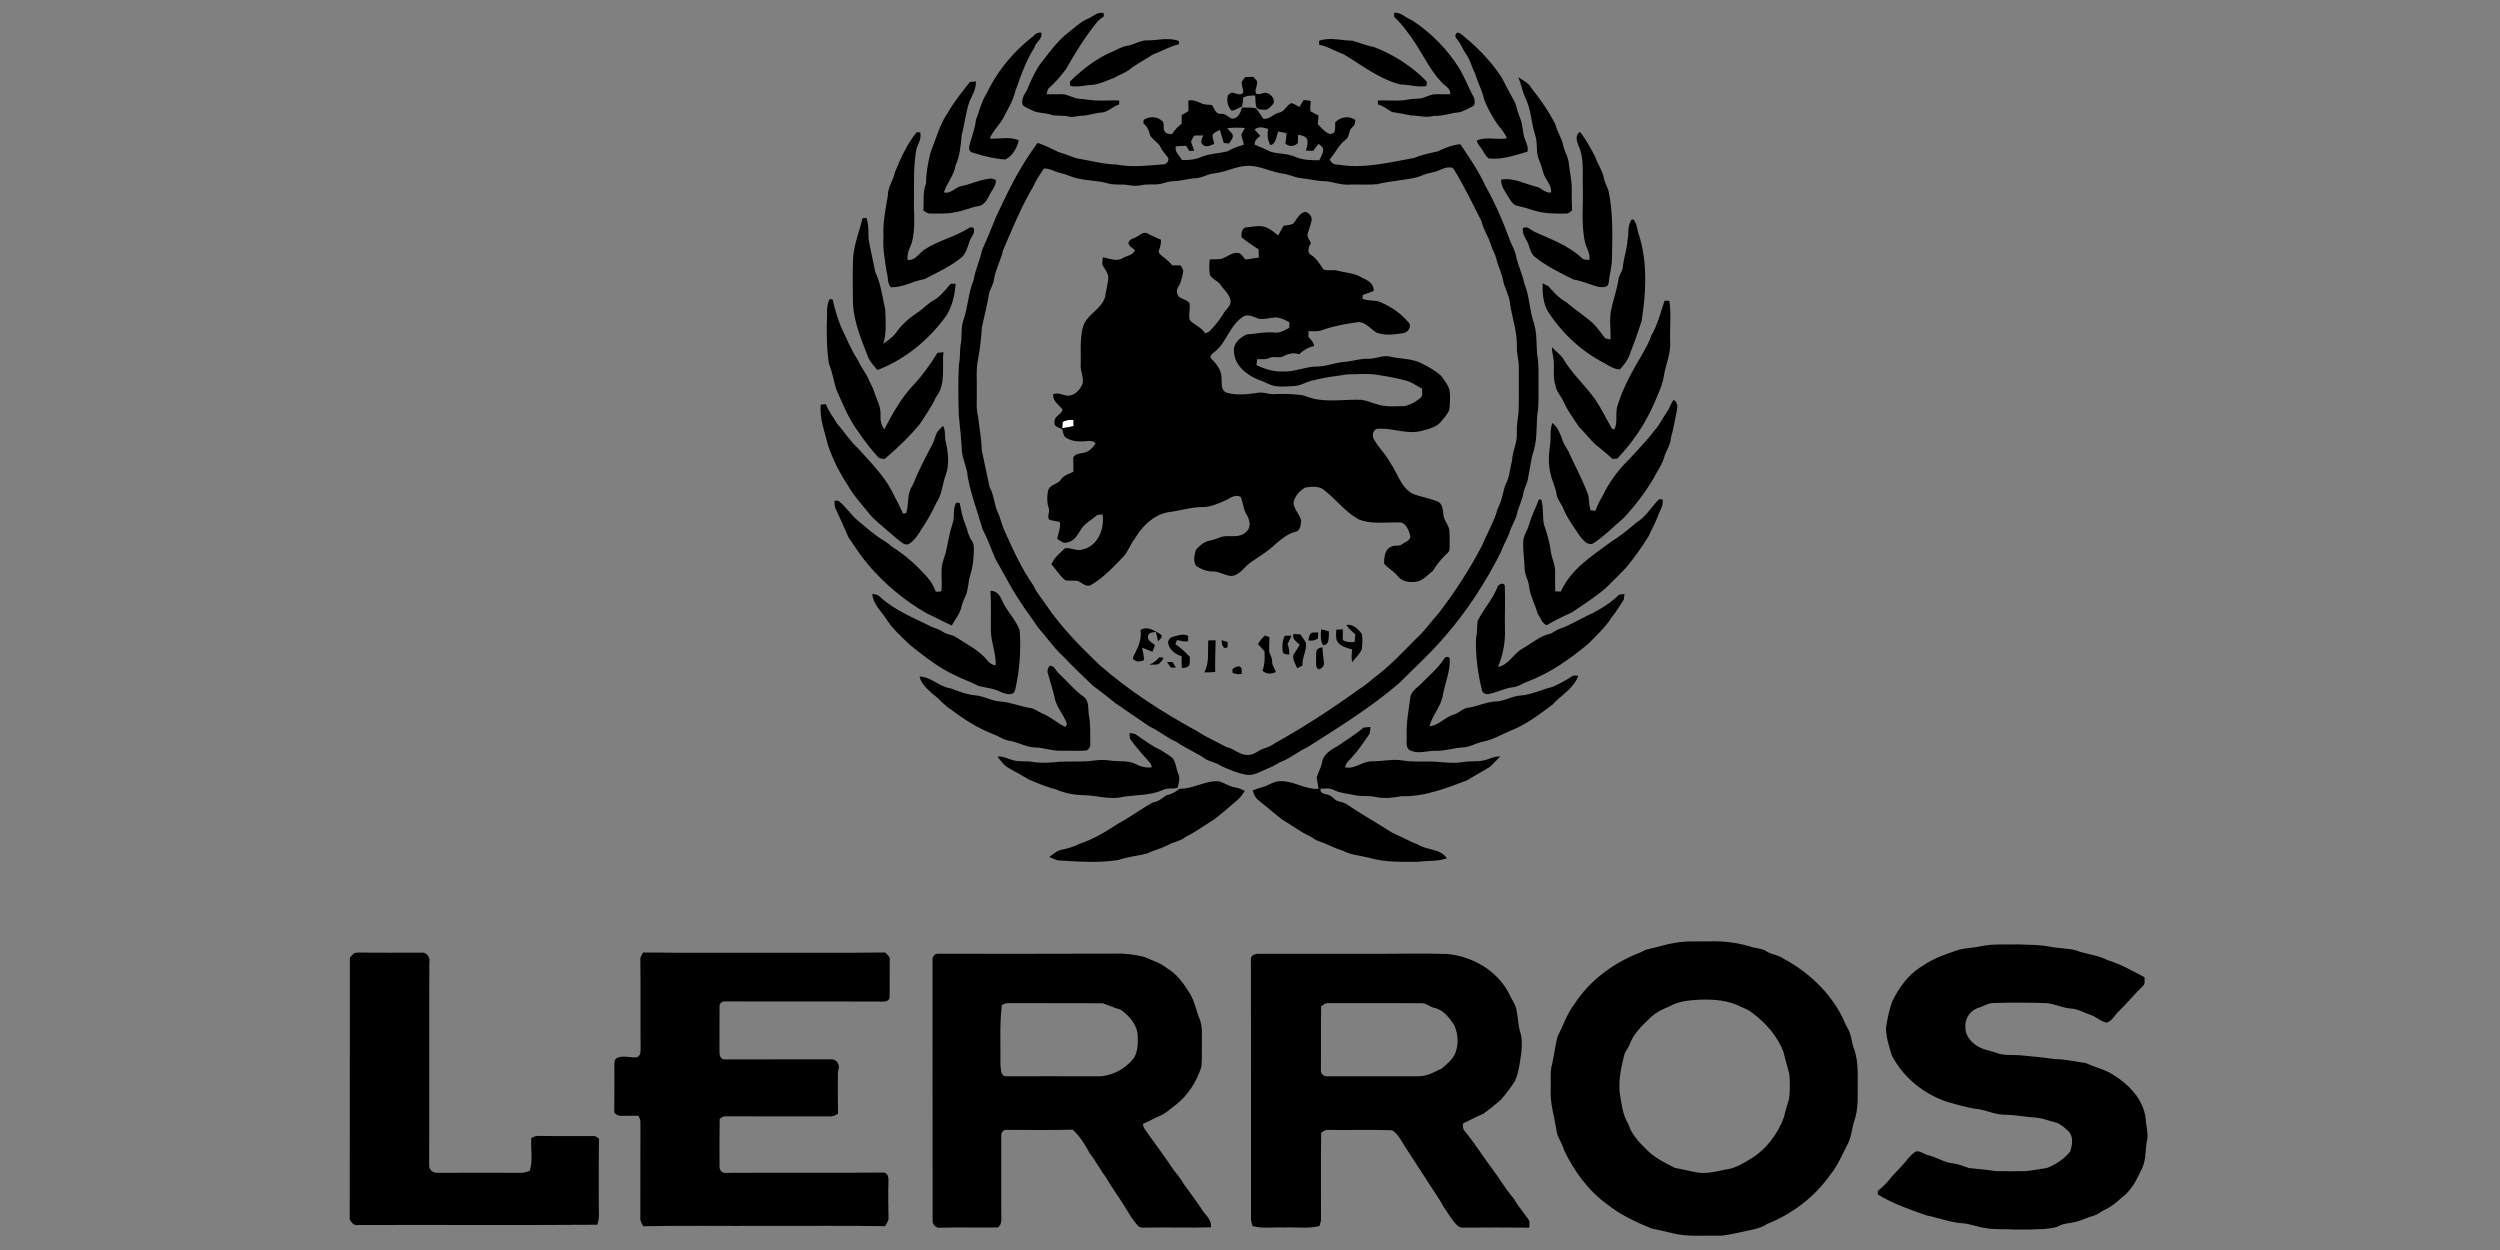
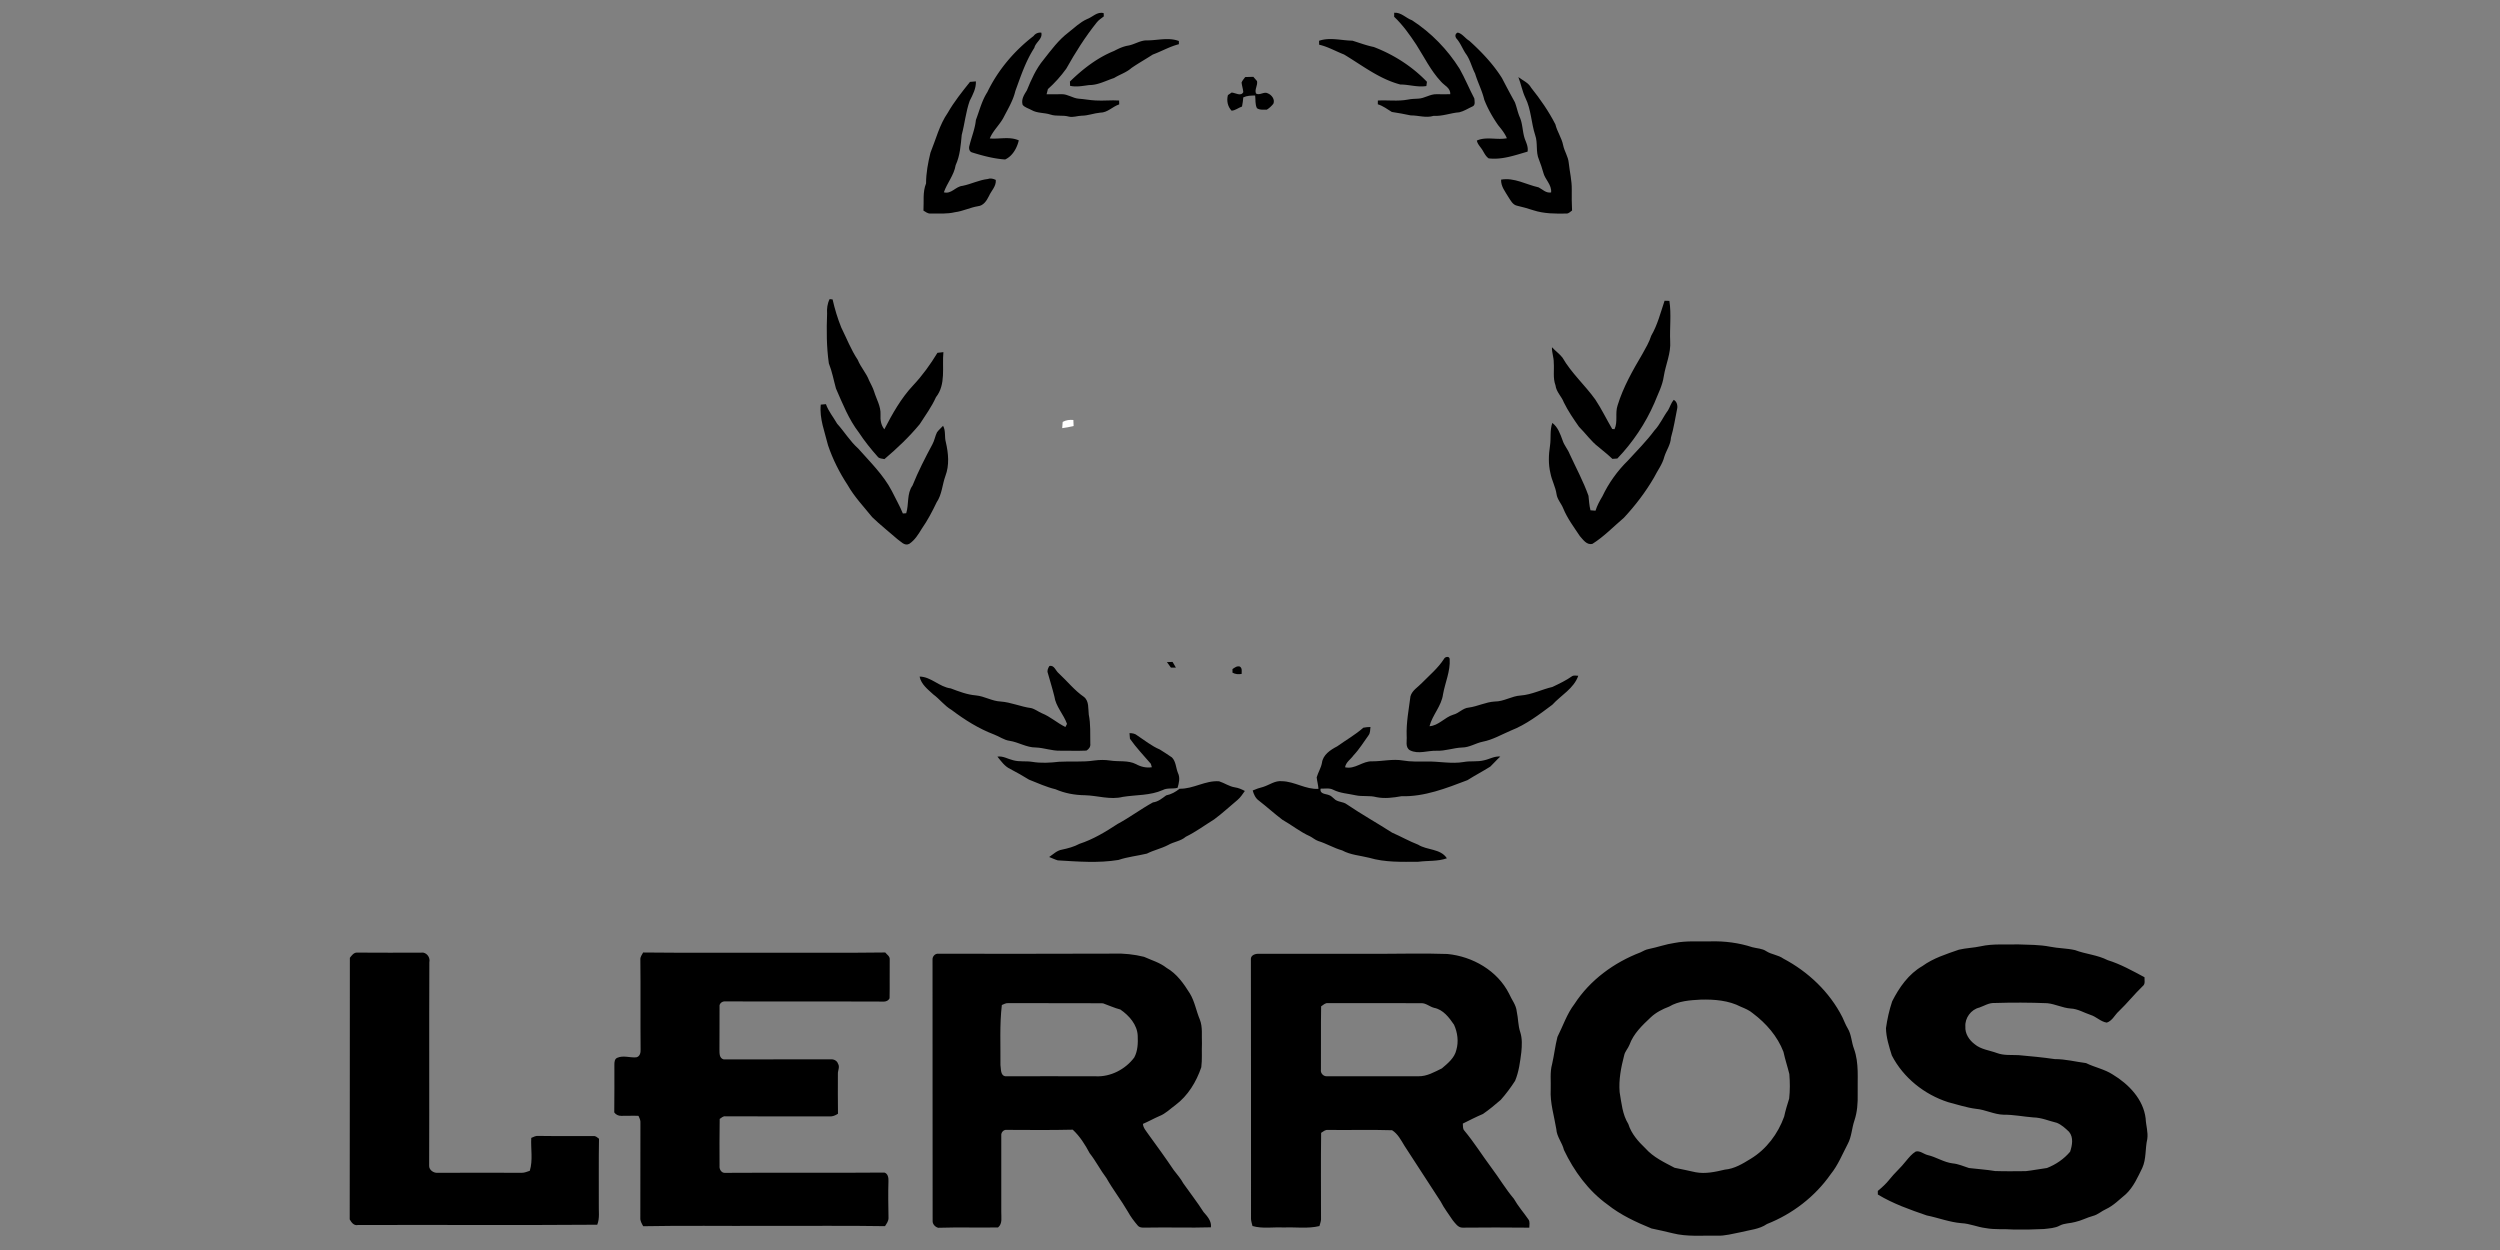
<svg xmlns="http://www.w3.org/2000/svg" viewBox="-227 0 1634 817">
  <rect x="-227" y="0" width="1634" height="817" fill="#808080" stroke="none" />
  <path fill="#fff" d="M467.57 275.76c2.14-1.21 4.56-1.5 6.99-1.26.06 1.31.11 2.62.15 3.94-2.45.63-4.95 1.06-7.45 1.4.08-1.02.23-3.06.31-4.08Z" />
-   <path d="M483.44 12.5c3.72-1.32 6.59-5.06 10.91-3.92.03.53.08 1.6.1 2.14-1.61 1.27-3.42 2.36-4.68 4.02-7.52 9.42-13.97 19.64-19.86 30.15-3.51 4.86-7.52 9.36-12 13.34-.22.84-.65 2.53-.86 3.37 3.31.12 6.63-.03 9.95-.04 3.89-.05 7.17 2.65 11.02 2.94 3.66.24 7.28.99 10.95 1.16 5.16.34 10.33-.32 15.49.04.01.84.03 1.68.06 2.52-4.36 1.41-7.66 5.47-12.45 5.41-4.08.36-7.95 1.98-12.07 1.99-2.84.06-5.64 1.3-8.49.57-3.88-1.09-8.01-.02-11.85-1.29-4.07-1.36-8.63-.77-12.42-2.96-1.95-1.1-4.38-1.64-5.84-3.41-1.08-3.54.97-6.63 2.76-9.48 2.87-7.01 5.99-14.1 10.87-19.98 4.98-6.33 9.81-12.93 16.28-17.84 3.93-3.05 7.54-6.67 12.13-8.73Zm200.81-4.17c4.55-.37 7.62 3.49 11.65 4.92 12.53 8.14 23.2 19.11 31.13 31.78 3.53 6.28 6.24 12.96 9.59 19.33.14 1.71.85 4.36-1.18 5.21-2.87 1.28-5.57 3.12-8.65 3.83-5.66.39-11.01 2.71-16.74 2.31-4.99 1.57-9.96-.33-15.01-.28-4.08-.87-8.2-1.63-12.33-2.25-2.99-1.8-5.77-4-9.17-5.01 0-.83 0-1.65.02-2.47 6.55-.36 13.18.64 19.68-.62 2.2-.46 4.45-.49 6.69-.61 4.19-.14 7.79-3.04 12.01-2.9 2.98.03 5.96.08 8.94 0 .27-4.14-3.86-5.62-6.12-8.32-6.62-7.08-10.86-15.88-16.03-23.99-4.29-6.49-8.83-12.94-14.51-18.29.01-.66.03-1.98.03-2.64Z" />
+   <path d="M483.44 12.5c3.72-1.32 6.59-5.06 10.91-3.92.03.53.08 1.6.1 2.14-1.61 1.27-3.42 2.36-4.68 4.02-7.52 9.42-13.97 19.64-19.86 30.15-3.51 4.86-7.52 9.36-12 13.34-.22.84-.65 2.53-.86 3.37 3.31.12 6.63-.03 9.95-.04 3.89-.05 7.17 2.65 11.02 2.94 3.66.24 7.28.99 10.95 1.16 5.16.34 10.33-.32 15.49.04.01.84.03 1.68.06 2.52-4.36 1.41-7.66 5.47-12.45 5.41-4.08.36-7.95 1.98-12.07 1.99-2.84.06-5.64 1.3-8.49.57-3.88-1.09-8.01-.02-11.85-1.29-4.07-1.36-8.63-.77-12.42-2.96-1.95-1.1-4.38-1.64-5.84-3.41-1.08-3.54.97-6.63 2.76-9.48 2.87-7.01 5.99-14.1 10.87-19.98 4.98-6.33 9.81-12.93 16.28-17.84 3.93-3.05 7.54-6.67 12.13-8.73Zm200.81-4.17c4.55-.37 7.62 3.49 11.65 4.92 12.53 8.14 23.2 19.11 31.13 31.78 3.53 6.28 6.24 12.96 9.59 19.33.14 1.71.85 4.36-1.18 5.21-2.87 1.28-5.57 3.12-8.65 3.83-5.66.39-11.01 2.71-16.74 2.31-4.99 1.57-9.96-.33-15.01-.28-4.08-.87-8.2-1.63-12.33-2.25-2.99-1.8-5.77-4-9.17-5.01 0-.83 0-1.65.02-2.47 6.55-.36 13.18.64 19.68-.62 2.2-.46 4.45-.49 6.69-.61 4.19-.14 7.79-3.04 12.01-2.9 2.98.03 5.96.08 8.94 0 .27-4.14-3.86-5.62-6.12-8.32-6.62-7.08-10.86-15.88-16.03-23.99-4.29-6.49-8.83-12.94-14.51-18.29.01-.66.03-1.98.03-2.64" />
  <path d="M448.54 23.54c1.22-1.66 3-2.39 5.05-2.23 1.03 4.15-3.7 6.21-4.55 9.96-5.64 8.67-8.88 18.57-12.41 28.23-1.4 5.97-4.59 11.3-7.4 16.69-2.51 5.15-7.13 8.95-9.29 14.29 6.31.58 12.9-1.43 18.94 1.27-1.17 4.99-4.05 10.25-8.92 12.49-7.33-.5-14.54-2.4-21.55-4.59-2.02-.57-2.33-2.93-1.72-4.66 1.34-5.54 3.6-10.82 4.15-16.54 2.34-6.14 3.88-12.65 7.49-18.22 6.94-14.44 17.55-26.95 30.21-36.69Zm276.68 1.96c-1.29-1.38-1.41-3.39.56-4.2 3.11.72 4.84 3.8 7.55 5.34 8.02 7.28 15.61 15.22 21.38 24.43a621.04 621.04 0 0 0 8.38 15.7c1.28 3.22 1.85 6.69 3.25 9.87 2.1 4.82 1.66 10.27 3.66 15.12.92 2.35 1.9 4.77 1.41 7.35-8.25 2.36-16.71 5.47-25.42 4.4-1.93-1.33-2.9-3.51-4.08-5.44-1.25-2.06-3.19-3.75-3.63-6.21 6.19-2.76 13.12-.21 19.61-1.5-1.33-3.2-3.54-5.88-5.7-8.54-3.62-5.21-6.79-10.77-9.09-16.68-1.39-5.91-4.27-11.29-5.99-17.09-2.25-4.26-3.21-9.14-6.13-13.03-2.06-3.1-3.34-6.66-5.76-9.52ZM523 26.4c6.82-.05 13.88-2.1 20.51.41 0 .52.01 1.57.01 2.09-5.98 1.5-11.29 4.63-17.04 6.74-4.64 3-9.48 5.7-14.03 8.86-3.29 2.91-7.59 4.19-11.29 6.49-5.33 1.72-10.45 4.62-16.18 4.6-4.16.51-8.39 1.44-12.58.5-.02-.7-.07-2.1-.09-2.8 8.4-8.19 17.88-15.57 28.84-19.99 2.86-1.5 5.81-2.91 9.04-3.47 4.4-.72 8.22-3.65 12.81-3.43Zm112.14.26c7-2.44 14.55-.18 21.76-.08 4.63 1.42 9.18 3.15 13.96 4.12 13.03 4.98 25.11 12.68 34.8 22.78-.14.92-.27 1.84-.38 2.75-5.74.94-11.32-.99-17.03-1-13.68-3.57-24.89-12.49-36.82-19.63-5.45-2.09-10.5-5.09-16.24-6.38-.01-.64-.03-1.92-.05-2.56Z" />
  <path d="M765.39 50.37c2.87 2.22 6.55 3.61 8.36 6.96 5.99 7.5 11.52 15.44 15.87 24 1.15 4.77 4.13 8.84 5.07 13.66.81 3.96 3.29 7.38 3.64 11.46.62 5.85 2.09 11.62 1.97 17.53-.06 4.54-.02 9.08.2 13.62-1.15.71-2.13 2.01-3.59 1.97-7.29.14-14.73.15-21.74-2.15-3.56-1.19-7.17-2.17-10.82-3.02-2.7-.66-3.97-3.36-5.37-5.47-2.12-3.6-5.06-7.11-4.87-11.53 8.65-1.51 16.34 3.25 24.51 5.05 2.67 1.38 4.82 3.89 8.18 3.34.53-5.1-4.03-8.43-5.13-13.08-.79-2.84-1.71-5.64-2.8-8.37-2.27-5.1-.61-10.88-2.5-16.09-2.6-7.99-2.61-16.73-6.4-24.35-2.05-4.32-2.84-9.09-4.58-13.53Zm-180.91 3.6c.49-1.38 1.56-2.43 2.38-3.61l5.31-.15c.83.9 1.64 1.82 2.41 2.77.62 2.76-1.75 5.52-.67 8.12 2.31 1.55 5.24-1.46 7.71-.1 2.57.99 4.87 4.07 3.63 6.84-1.21 1.49-2.62 2.84-4.25 3.83-2.13-.04-4.71.35-6.47-.97-1.3-2.55-.8-5.51-1.16-8.25-2.65-.02-5.34.05-7.77 1.21-.17 2.01-.4 4.01-.83 5.98-2.31.75-4.37 2.58-6.8 2.71-2.62-2.73-3.36-6.58-2.41-10.19.62-.42 1.84-1.26 2.45-1.68 2.48.17 6.07 2.76 7.61-.29-.21-2.1-.89-4.13-1.14-6.22ZM392.5 73.67c4.11-7.2 9.33-13.68 14.49-20.15.96-.08 2.9-.25 3.86-.33.17 4.64-2.02 8.7-4.05 12.7-2.55 7.2-3.24 14.89-5.21 22.25-.66 6.74-1.09 13.58-3.98 19.83-1.05 6.54-5.59 11.59-7.7 17.72 4.93 1.36 7.65-3.84 12.22-4.23 5.57-1.12 10.7-3.79 16.38-4.45 1.82-.68 3.63-.26 5.33.57.4 4.17-2.92 7.04-4.47 10.57-1.45 2.94-3.52 6.24-7.11 6.62-5.15.82-9.87 3.28-15.07 3.92-5.28 1.28-10.76.82-16.14.87-1.73.11-3.07-1.12-4.48-1.9.39-5.95-.61-12.09 1.7-17.77.02-6.79 1.26-13.49 2.88-20.07 3.58-8.79 5.87-18.26 11.35-26.15Z" />
-   <path d="M549.72 65.78c4.47-1.34 7.94 2.62 12.31 2.61 1.05.09 2.1.17 3.17.24 1.38 2.37 2.44 6.2 5.91 5.8 2.9-.35 4.67 2.17 7.11 3.13 3.96.23 5.68-4.18 6.57-7.31 3.05.19 6.2-.21 9.19.53 1.71 2.14 3.07 4.54 4.66 6.78 4.26.81 6.7-3.48 10.67-4.01 3.43-.7 4.53-4.84 7.69-6.14 1.96.31 3.55 1.66 5.29 2.55.91-1.54 1.83-3.06 2.77-4.58 1.52.11 3.05.28 4.58.52.09 2.29-.63 4.68.04 6.92 1.62 1.01 3.36 1.8 5.07 2.67-.11 1.9-.26 3.79-.41 5.69 2.2 2.23 4.24 4.83 7.16 6.15 1.39.52 2.77.02 3.71-1.1.68-2 .34-4.17.46-6.25 3.32-3.61 9.11-4.53 13.15-1.58-.03 1.78-.34 3.52-1.87 4.62-2.75 2.12-1.56 6.44-4.58 8.38-4.43 3.33-6.57 8.63-10.22 12.68.7 2.55 2.99 3.72 5.51 3.51 16.58 2.87 33.08-1.42 49.33-4.29 5.08-2.12 10.46-3.22 15.81-4.37 4.63-2.29 9.48-4.27 14.7-4.69 5.82 8.75 11.87 17.43 16.24 27.01 6.23 11.16 11.43 22.84 15.78 34.86 1.19 3.71 3.58 6.95 4.27 10.84 1.24 6.34 4.29 12.14 5.54 18.49 3.53 8.34 3.26 17.67 6.34 26.14 1.92 6.55 1.48 13.43 2.02 20.16 1.21 6.34.81 12.84.89 19.26-.08 5.35.19 10.71-.27 16.04-1.55 9.01-.17 18.34-2.77 27.19-2.03 5.85-2.48 12.06-3.79 18.08-.35 3.44-2.33 6.39-3.03 9.73-.7 4.66-3.03 8.83-4.13 13.38-.99 4.74-4.02 8.67-5.21 13.34-1.61 3.94-3.87 7.6-5.2 11.67-9.81 19.55-21.73 38.14-36.08 54.67-9.4 11.22-20.28 21.04-30.6 31.39-18.53 15.91-39.39 28.82-59.95 41.88-5.35 2.43-9.96 6.2-15.26 8.69-3.63 1.21-6.59 3.78-10.2 5-4.59 1.76-8.94 5-14.11 4.38-5.84-.94-11.34-3.37-16.72-5.71-2.96-2.09-6.53-2.82-9.78-4.25-6.08-4.46-13.21-7.16-19.39-11.46-6.32-2.82-11.65-7.39-17.91-10.28-7.48-5.16-15.04-10.18-22.48-15.38-4.69-4.04-9.76-7.59-14.62-11.42-6.27-6.06-12.66-12.01-18.62-18.4-6.42-5.64-11.07-12.89-16.83-19.14-3.64-5.67-7.85-10.94-11.46-16.63-6.19-9.03-11.05-18.87-16.49-28.34-2.83-6.51-5.15-13.24-8.45-19.53-3.25-11.42-7.61-22.56-9.72-34.29-.33-5.67-3.1-10.78-3.8-16.37-.32-8.09-1.34-16.13-2.06-24.18-.31-11.02-.47-22.06.13-33.07.92-4.09.48-8.3 1.04-12.42 1.16-5.23.06-10.7 1.72-15.84 3.15-8.66 3.21-18.11 6.82-26.66 1.11-6.72 4.1-12.87 5.5-19.52 3.18-7.19 6.24-14.43 9.13-21.75 7.37-15.76 14.92-31.56 25.23-45.67.85-.82 1.14-2.74 2.62-2.56 4.49 1.57 8.69 3.82 13.01 5.79 3.87 1.14 7.64 2.56 11.4 4.02 8.91 1.48 17.7 3.95 26.77 4.19 9.59 1.88 19.39.7 29.02-.05 2.47.41 5.42-1.67 4.43-4.39-1.61-2.31-3.73-4.26-4.87-6.88-1.56-3.22-5.12-4.8-6.93-7.8-.55-3.06-1.9-5.8-4.32-7.81.03-.56.08-1.69.11-2.26 3.47-2.35 8.48-2.48 11.72.37 2.51 1.46.57 4.85 1.97 6.89.82 1.95 3.1 1.89 4.87 2.02 1.71-2.63 3.83-4.94 6.34-6.83-.01-1.86-.03-3.71-.01-5.57 1.47-.91 2.97-1.78 4.45-2.68-.03-2.27-.14-4.54-.08-6.8m25.4 18.04c1.12 1.27 2.31 2.48 3.37 3.81 1.09 2.33-1.06 4.33-2.2 6.13-.85-.07-2.56-.22-3.42-.29-.82-2.86-1.63-5.73-2.53-8.57-1.69.85-3.6 1.51-4.73 3.12-.34 2.06.74 4.05.99 6.08-2.2.77-5.1 2.53-7.18.69-2.34-1.48-.8-4.38.05-6.29-1.96.04-3.92.06-5.88.09-.72 1.25-1.53 2.45-2.09 3.79.4 2.13 1.46 4.08 1.95 6.2-.8.03-2.39.08-3.18.1-.68-1.11-1.33-2.23-1.96-3.36-2.27.03-4.54.12-6.8.34-.93 3.68 2.43 6.02 3.99 8.94 4.18.13 8.48-.21 12.38-1.87 5.51-2.4 11.7-2.36 17.42-3.84 3.3-1.98 6.93-3.17 10.6-4.27-.12-2.31-1.28-4.37-1.54-6.63.66-1.49 1.52-2.88 2.34-4.29-3.85-.39-7.74-.35-11.58.12m17.89.86c1.21 1.42 2.49 2.8 3.77 4.17-2 1.39-3.93 3.03-3.73 5.71 3.49 1.33 6.88 2.9 10.24 4.54 5.32 1.67 11.17 1.08 16.32 3.42 4.93 2.18 10.43 2.22 15.72 2.24.89-2.21 2.46-4.27 2.48-6.73.29-1.93-1.86-2.81-2.9-4.02-1.29 1.48-2.46 3.04-3.59 4.63-1.62-.06-3.23-.14-4.82-.22.85-2.33 1.55-4.83.9-7.31-1.11-2.29-3.77-2.65-5.99-3-.09 1.79-.09 3.57-.05 5.35-2.36 2.35-5.72 2.7-8.22.34.35-2.22.64-4.45.7-6.69-1.76-.53-3.58-.82-5.37-1.17-1.31 3.1-1.14 7.93-5.12 8.92-1.89-3.24-2.16-6.96-1.51-10.6-2.82-.88-6.4-1.86-8.83.42m-26.19 28.63c-4.45.27-8.25 3.18-12.74 3.21-4.75.24-9.3 1.88-14.06 1.9-2.56-.03-4.96.91-7.4 1.52-4.44 1.29-9.15.04-13.61 1.13-3.05.69-6.19.35-9.21-.21-4.33-.55-8.8.27-13.03-1.07-5.96-1.76-12.26-1.54-18.29-2.98-4.36-.56-8.21-2.85-12.48-3.76-3.62-.71-6.78-3.06-10.58-2.91-2.76 3.8-5.29 7.75-7.23 12.03-7.79 13.18-13.53 27.36-19.57 41.4-1.51 6.63-4.98 12.66-6.02 19.42-.46 3.53-2.89 6.43-3.29 9.96-1.29 7.08-3.03 14.07-4.55 21.1-.48 6.87-1.14 13.74-2.45 20.5-1.52 6.71-.7 13.64-.88 20.45.21 5.72-.65 11.58.86 17.19.74 7.27 2.26 14.45 2.37 21.79 1.68 8.11 3.34 16.26 5.14 24.33 3.07 5.34 2.91 11.73 5.63 17.19 1.57 3.36 2.19 7.05 3.69 10.43 5.65 12.58 11.27 25.27 19.23 36.6 2.06 4.71 5.54 8.55 8.36 12.8 9.83 14.53 22.19 27.07 34.8 39.17 19.57 17.12 41.55 31.25 64.32 43.62 5.94 3.89 12.46 6.75 18.68 10.13 5.13.93 9.01 5.63 14.44 5.19 3.88.03 6.7-3.2 10.27-4.27 2.64-.75 5.11-1.96 7.35-3.57 18.97-10.57 37.18-22.43 54.77-35.17 3.54-2.06 6.57-4.81 9.73-7.38 10.25-7.62 18.99-16.98 27.95-26.03 5.44-4.93 9.59-11.05 14.5-16.48 10.55-13.75 20-28.37 28.03-43.73 3.45-8.29 8.15-16.08 10.52-24.78 2.7-4.71 3.12-10.2 4.92-15.23 2.7-4.93 2.96-10.64 4.33-16 .22-6.05 3.52-11.56 3.07-17.68-.23-4.76.71-9.43 1.19-14.13.28-9.66.05-19.33.13-29 .14-4.37-1.42-8.57-1.26-12.94.37-9.91-3.17-19.35-4.56-29.07-.49-5.31-3.66-9.82-4.52-15.05-.94-4.82-3.36-9.18-4.43-13.96-.66-3.18-2.6-5.87-3.53-8.96-1.43-5.44-5.01-9.98-6.13-15.54-5.62-10.95-10.9-22.07-17.28-32.6-.67-.87-1.17-2.37-2.46-2.34-4.2-.75-7.68 2.26-11.64 2.99-3.61.67-7.04 1.94-10.44 3.28-8.48 2.12-17.29 2.36-25.77 4.49-6.2.77-12.48.09-18.71.39-5.15.38-10.01-1.58-15.04-2.19-5.74 0-11.31-1.48-16.98-2.1-3.81-.39-7.23-2.31-11-2.83-7.19-.9-13.78-4.46-21.01-5.09-8.4-.76-15.95 3.87-24.13 4.84Zm-208.99-.41c3.75-9.32 7.95-18.65 14.33-26.5.57.04 1.71.12 2.28.17 1 3.88-1.19 7.19-2.44 10.68-1.93 10.46-1.57 21.14-1.64 31.75-.26 10.05 1.34 20.34-1.57 30.15-1.44 3.43-3.1 6.88-2.54 10.73 4.9.58 7.39-4.27 10.94-6.71 9.08-5.96 19.97-8.35 29.15-14.12 1-.97 3.47-.61 3.29 1.12.38 2.86-2.09 5-2.93 7.57-1.17 3.58-2.2 7.34-4.81 10.19-7.38 6.11-16.15 10.15-24.61 14.48-7.51 1.26-14.3 5.68-22.11 5.3-2.35-2.79-1.53-6.65-2.64-9.92-1.08-7.57-2.68-15.1-2.06-22.79-.58-9.15 1.34-18.13 2.83-27.11-.12-5.41 3.5-9.81 4.53-14.99Zm446.85-17.71c-1.11-2.86-2.35-7.23 1.08-8.98 4 5.13 7.06 10.9 10.04 16.66 1.5 4.57 4.54 8.5 5.43 13.28.57 2.87 1.99 5.45 3 8.17 3.21 14.34 2.57 29.12 2.41 43.73-.01 6.01-1.73 11.83-2.37 17.78-1.4 2.51-4.61 1.86-6.96 1.6-5.31-1.58-10.42-3.82-15.91-4.74-8.92-4.47-18.07-8.88-25.84-15.27-1.69-1.81-2.54-4.19-3.19-6.52-1.07-4.07-4.71-7.3-4.04-11.8 2.87-1.65 4.99 1.06 7.35 2.3 10.73 4.87 22.16 8.9 30.98 17 1.25 1.6 3.32 1.31 5.13 1.51.72-3.89-1.48-7.17-2.63-10.68-2.92-12.21-1.21-24.8-1.63-37.23-.33-8.96 1.07-18.4-2.85-26.81Z" />
-   <path d="M618.19 146.19c2.44-2.72 3.87-6.8 7.83-7.68 2.48.44 4.57 2.86 4.29 5.42-.58 2.86-1.69 5.57-2.45 8.37-1.03 2.41 1.13 4.5 1.99 6.62-1.55 2.35-2.89 6.28.34 7.91 3.6 2.24 5.45 6.11 7.98 9.34 3 .97 6.29-.06 9.35.81 5.33 1.42 11.14 1.47 15.86 4.66 3.68 1.47 7.95 4.01 7.39 8.64-2.38.81-4.74 1.66-7.09 2.55-.06.82-.12 1.64-.17 2.46 3.25 1.22 6.75.98 10.11 1.59 8.03 3 15.34 8.01 20.7 14.74.88 2.93-1.53 5.85-4.45 6.14-5.63.93-11.69 1.66-17.16-.38-3.86-2.29-6.89-6.64-11.71-6.89-7.91 1.16-15.84 2.48-23.42 5.12-2.96 1.21-6.19.9-9.3.8-.03.95-.09 2.84-.11 3.79 1.59 1.76 3.5 3.45 3.72 5.99-3.76.79-7.01 2.72-9.75 5.38-3.35-1.17-6.78-.55-9.86 1.06-2.97 1.92-6.57-.21-9.61 1.37-2.52 1.16-5.35.66-8.01.77-.15 1.31-.28 2.62-.39 3.93 5.26 2.36 10.86 4.35 16.72 4.06 7.86.55 15.18-3.18 22.99-3.17 6.46-.17 12.53-2.89 18.98-3.17 4.69-.53 9.27-2.02 14.04-1.92 5.06.24 9.91-2.73 14.96-1.31 6.37 1.42 13.11 1.15 19.18 3.81 4.91 2.5 9.93 5.05 13.97 8.86 1.89 2.73 4.07 5.41 5.18 8.58.75 4.33.43 8.77.01 13.12-.97 2.97-3.2 5.29-5.14 7.66-3.08 4.09-8.45 5.15-13.1 6.45-9.43 2.42-18.7-1.99-28.13-1.41-3.42-.12-4.46 4.37-2.94 6.83 3 5.49 7.77 9.78 10.64 15.37 4.87 6.67 6.84 15.85 14.5 20.16 5.49 2.21 11.48 3 16.92 5.4 2.83 1.61 2.92 5.16 3.37 8.02.01 4.13 3.79 7.06 3.91 11.19.2 3.84.21 7.71.14 11.56-.01 2-2.02 3.1-3.17 4.48-3.14 2.96-5.63 6.47-7.94 10.08-3.4 2.4-6.18 6.18-10.52 6.83-4.37.72-9.47.06-12.32-3.69-2.52-3.15-6.27-5-8.81-8.08-.11-3.94.34-9.18 4.47-11.01 2.26-1.35 5.22-.04 7.35-1.76 1.93-1.55 5.76-2.4 5.17-5.54-.77-3.31-2.35-7.19-5.7-8.56-9.19-.47-18.72 1.4-27.58-1.93-9.39-4.89-15.52-13.93-24.01-20.04-3.36-1.99-7.62-1.4-11.32-.9-3.73 2.24-7.19 5.81-7.62 10.35.52 4.14 4.03 7.21 4.95 11.19-.21 2.71-.37 6.61-3.63 7.36-5.15 1.27-9.15 4.78-13.13 8.07-5.02 4.82-11.08 8.33-16.73 12.31-3.91 2.92-6.69 7.97-11.97 8.51-4.16-.16-7.8-2.83-11.99-2.92-3.94.04-7.75-1.39-11-3.55-2.32-2.96-1.27-7.17-.34-10.48 2.37-2.93 5.52-5.55 9.34-6.21 2.8-.54 5.41-1.73 8.11-2.59 5.17-.91 11.36 1.17 15.46-3.13 3.5-2.94 2.27-7.92.2-11.31-2.2-3.51-2.16-7.84-3.91-11.48-2.89-1.63-5.89.04-8.35 1.58-4.97 2.17-10 4.72-15.5 5.05-7.45-.22-14.62 2.16-21.95 3.15-10.43 1.18-18.54 9.29-23.59 17.99-2.58 3.21-3.93 7.17-6.42 10.41-6.85 7.2-13.68 14.72-22.44 19.63-3.36 1.05-5.68-2.13-8.59-2.98-2.49-.2-5.01.07-7.48-.28-3.72-2.83-6.12-6.98-9.26-10.38 1.64-4.48 5.51-7.35 8.77-10.57 3.84-.64 7.61 1.97 11.46.75 9.96-2.01 14.69-13.63 13.14-22.91-.86.08-2.59.25-3.45.34-3.42 3.15-7.89 5.2-10.43 9.24-2.28 3.41-4.34 7.69-8.77 8.61-2.64 1.12-4.91-.82-6.94-2.21.6-3.64 2.35-7.11 1.68-10.9-2.34-.88-4.96-.73-7.19-1.89-1-2.34.71-4.9-.01-7.29-1.35-3.64-1.13-7.65-.5-11.41 1.08-4.08 6.29-4.04 8.41-7.29 1.91-2.8 5.24-3.69 8.14-5.07.14-3.15-.12-6.31-.04-9.46 1.34-2.18 4.04-2.44 6.31-2.88 3.63-.45 6.41-3.24 8.25-6.21-2.1-2.42-5.36-1.33-8.11-1.36-3.86.29-7.86-.3-11.2-2.33-1.76-1.23-1.9-3.58-2.38-5.47-1.9-1.24-5.65-1.63-5.06-4.65-.73-4.02 4.83-5.03 5.14-8.47-2.47-2.99-6.6-5.45-6.03-9.92 4.13-1.6 7.93 2.18 12.01.6 3.32-1.14 5.75-4.09 7.07-7.25 1.07-4.4-1.6-8.51-1.15-12.91.21-8.38-.69-17 1.71-25.15 2.88-7.76 11.98-10.92 14.27-18.97.6-4 1.64-7.93 2-11.96.39-3.53-2.6-6.05-3.79-9.11-.18-1.58.11-3.14.32-4.69 4.19.73 8.71 2.95 12.81.62 2.77-1.69 6.73-1.83 8.15-5.17-1.45-1.5-3.67-2.55-4.29-4.65.32-2.64 3.24-2.99 5.14-4.07 2.23-1.06 4.25-3.33 6.96-2.54 2.96 1.6 6.02 2.98 9.12 4.3.17 2.3-.35 4.52-1.17 6.66-.83 2.04 1.17 3.38 2.52 4.49a37.81 37.81 0 0 1 6.05 5.61c1.83.01 3.66.02 5.5.06.63 1.34 1.96 2.59 1.63 4.2-.59 3.38-1.28 6.83-3.16 9.78-1.38 1.99-1.14 5 .66 6.67 2.05 1.39 4.65 1.88 6.45 3.66 1.15 3.68-.63 7.56.35 11.26 2.81 3.53 7.7 4.6 9.9 8.81 1.27-.36 2.61-.75 3.49-1.83 3.32-3.46 6.39-7.2 8.83-11.34 1.65-2.74 5.18-5.06 4.41-8.65-.93-3.93-4.23-6.59-6.43-9.81-1.86-2.76-5.57-3.69-7.01-6.77-.54-3.24-.5-6.56-.1-9.82 3.2-.51 6.68.4 9.62-1.29 2.73-1.23 5.33-3.32 8.49-3.03 2.54-.12 3.58 2.8 5.25 4.25 2.93-.23 5.81-.87 8.74-1.18-.04-1.83-.11-3.66-.21-5.48-3.89-2.37-7.6-5.01-11.14-7.86-.12-2.4.06-5.79 2.92-6.44 4.34-.3 8.86-1.61 13.1-.05 2.98 1.21 5.44 3.36 7.96 5.31 1.16-2.09 2.28-4.22 3.54-6.27 2.08-.41 4.28-.53 6.23-1.41m-51.89 84.26c-1.11.88-2.98 2.33-1.72 3.86 3.4 3.4 6.79 7.54 6.79 12.6.38 3.24-.61 8.05 3.12 9.63 6.94 2.18 14.43 1.06 21.49.05 3.38-.19 6.62 1.24 10.01 1 5.47-.27 10.95-.08 16.39.46 3.65.36 6.91 2.2 10.51 2.8 9.5 1.78 19.15.2 28.72.45 4.03.05 7.69 1.96 11.53 2.94 5.74 1.92 11.86 1.22 17.8 1.2 3.77-.82 7.33-2.83 10.33-5.24 1.93-1.49 1.13-4.13 1.24-6.22-3.56-1.75-6.79-4.27-10.68-5.27-5.48-1.46-11.05-2.53-16.65-3.37-7.11-1.53-14.45-.67-21.66-.66-7.2 1.2-14.5 1.83-21.54 3.81-4.54.57-8.39 3.53-12.98 3.81-4.29.24-8.62.63-12.89-.02-3.75-.72-6.9-3.04-10.55-4.05-7.62-3.18-15.69-9.3-16-18.3-.73-5.42 4-9.51 8.49-11.39 6.02-.36 11.97-1.81 18.04-1.17 3.5.43 6.53-1.66 9.55-3.08.04-.92.1-2.74.14-3.66-2.44-1.35-5.03-2.5-7.75-3.1-3.98-.27-7.85 1.35-11.84.86-3.32-.81-6.64-3.25-10.13-1.76-9.29 5.45-11.29 17.5-19.76 23.82m-98.73 45.31c-.08 1.02-.23 3.06-.31 4.08 2.5-.34 5-.77 7.45-1.4-.04-1.32-.09-2.63-.15-3.94-2.43-.24-4.85.05-6.99 1.26ZM336.75 142.6c.84-.07 1.68-.14 2.54-.22 1.53 4.4 1.21 9.04 1.38 13.6 1.26 7.33 2.99 14.58 4.41 21.86 3.72 7.57 4.54 16.12 6.5 24.23.24 7.53 1.01 15.33-1.28 22.63 3.12-2.3 6.48-4.44 8.69-7.72 3.6-5.04 8.32-9.13 13.47-12.52 3.58-2.32 6.42-5.59 10.08-7.78 4.94-2.54 8.2-7.2 11.87-11.19 1.06-.01 2.14-.02 3.21-.04-.65 7.75-2.38 15.7-7.02 22.11-11.22 15.15-26.48 27.57-44.16 34.3-2.3-2.9-5.06-5.6-6.3-9.16-4.49-11.5-9.36-23.16-9.68-35.69-.05-9.35-.27-18.71.13-28.05.51-9.12 4.05-17.57 6.16-26.36Zm502.08 2.01c.25-1 .85-1.35 1.81-1.07 2.12 2.33 2.26 5.65 3.08 8.55 6.31 18.46 5.18 38.48 2.28 57.5-2.17 6.87-4.53 13.7-7.21 20.4-1.16 4.38-3.97 8.05-6.96 11.36-3.94.17-7.41-2.46-10.75-4.29-15.09-7.85-27.86-19.99-36.88-34.38-2.62-5.35-3.18-11.57-2.89-17.46.87.42 2.62 1.25 3.5 1.67 3.61 3.89 7.12 8.02 11.88 10.57 5.61 4.72 11.69 8.83 17.24 13.62 3.07 3.08 5.6 6.64 8.25 10.07.86.18 2.58.55 3.44.74.29-6.76-.99-13.65.66-20.3 1.42-6.45 3.6-12.72 4.61-19.26.5-2.86 2.62-5.17 2.83-8.1.63-5.82 2.7-11.38 3-17.25.96-4.09-.05-8.59 2.11-12.37Z" />
  <path d="M315.25 195.48c.48.06 1.45.17 1.93.23 1.42 6.24 3.25 12.34 5.64 18.28 3.53 7.12 6.38 14.58 10.82 21.23 1.92 4.83 5.61 8.63 7.42 13.5 1.13 2.37 2.46 4.65 3.25 7.17 1.5 5 4.48 9.69 4.2 15.1-.21 3.43.29 6.84 2.49 9.61 5.28-10.19 10.96-20.37 18.89-28.79 6.05-6.45 11.23-13.65 15.82-21.21 1.29-.14 2.6-.29 3.9-.44-.96 9.84 1.79 21.08-4.87 29.45-2.81 6.29-6.9 11.85-10.6 17.62-6.91 8.37-14.82 15.84-23.07 22.85-1.49-.4-3.36-.21-4.39-1.56-4.43-4.99-8.63-10.19-12.29-15.78-6.66-8.65-10.65-18.89-15-28.8-1.53-5.49-2.52-11.13-4.66-16.44-1.53-10.76-1.56-21.69-1.14-32.53-.23-3.27.18-6.54 1.66-9.49Zm545.71 1.09c1.04.02 2.09.05 3.15.08 1.35 8.72.13 17.57.52 26.35.57 7.91-2.94 15.19-4.17 22.85-.85 6.2-3.89 11.76-6.15 17.52-5.82 13.4-14.1 25.76-24.22 36.32-.8.06-2.42.17-3.23.23-2.87-2.76-6.03-5.2-9.06-7.77-4.92-3.74-8.42-8.91-12.78-13.22-3.58-5.11-7.13-10.3-9.89-15.91-1.46-3.92-4.95-6.83-5.45-11.14-1.8-4.81-.76-9.94-1.15-14.92.07-3.4-1.34-6.61-1.17-10.01 2.19 2.38 4.89 4.27 6.89 6.82 5.83 10.12 14.7 17.95 21.45 27.38 4.09 6.18 7.3 12.86 11.05 19.25.38.03 1.13.08 1.5.11 2.29-4.91.27-10.47 2-15.52 3.65-11.96 9.9-22.89 16.22-33.62 2.15-3.87 4.45-7.71 5.78-11.97 4.13-7.08 6.11-15.11 8.71-22.83Z" />
  <path d="M863.24 268.17c1.3-2.24 1.99-4.83 3.7-6.83 1.97.95 2.68 3.61 2.28 5.64-1.31 6.38-2.24 12.82-4.09 19.07-.19 4.56-3 8.23-4.32 12.45-1.24 4.99-4.5 9.07-6.75 13.62-5.52 9.49-12.2 18.25-19.67 26.28-6.77 5.76-12.97 12.28-20.53 17.04-3.77 1.01-6.12-2.67-8.28-5.07-3.88-5.85-8.15-11.5-10.83-18.04-1.27-3.25-3.95-5.89-4.41-9.43-.67-4.71-3.11-8.92-3.97-13.58-1.43-5.89-1.21-12.05-.29-18 .77-4.95-.21-10.1 1.52-14.9 3.66 2.73 5.19 7.26 6.71 11.4.99 3.24 3.41 5.78 4.62 8.94 4.18 9.06 8.95 17.87 12.3 27.29.35 3.18.5 6.38 1.31 9.49 1.09.09 2.18.17 3.29.25 1.04-3.35 2.72-6.41 4.51-9.41 4.12-8.7 9.81-16.62 16.68-23.36 5.88-6.47 12.12-12.63 17.32-19.67 3.68-3.91 5.73-8.91 8.9-13.18Zm-553.79-3.71c1.12-.11 2.25-.21 3.38-.3 1.65 4.67 4.88 8.5 7.31 12.76 4.76 5.26 8.41 11.45 13.75 16.2 7.83 8.87 16.52 17.24 22.04 27.85 2.36 4.9 5.14 9.6 7.18 14.65l2.19-.16c1.85-5.97.29-12.78 4.11-18.1 3.73-9.28 8.29-18.16 13.01-26.96 1.37-2.46 1.74-5.31 2.99-7.82 1.14-1.58 2.65-2.84 3.97-4.27 1.89 3.3.8 7.25 1.84 10.81 1.66 7.18 2.38 14.92-.3 21.96-2.08 5.69-2.23 12.11-5.72 17.21-2.85 5.97-5.94 11.86-9.73 17.29-2.23 3.67-4.56 7.5-8.23 9.91-3.12 1.5-5.37-1.56-7.69-3.1-5.48-4.83-11.28-9.32-16.52-14.42-5.51-6.86-11.67-13.26-16.03-20.98-5.31-8.09-9.7-16.78-12.8-25.95-2.12-8.75-5.7-17.39-4.75-26.58Z" />
-   <path d="M778.73 326.51c.41-.01 1.22-.05 1.63-.06 1.57 5.24.77 10.79 1.71 16.12 2.03 5.93 3.83 11.99 4.61 18.24.67 4.43 2.91 8.57 2.78 13.12-.07 4.19-.12 8.38.04 12.57.92.04 2.77.1 3.69.13 6.44-14.59 20.46-23.4 32.82-32.52 5.91-3.63 11.26-8.04 16.52-12.54 6.19-3.72 9.75-10.2 14.77-15.19h2.32c.93 4.42-2.21 7.87-3.38 11.87-1.55 4.06-3.82 7.79-5.49 11.81-4.39 7.32-9.47 14.21-14.82 20.85-4.27 4.4-8.54 8.81-12.98 13.03-6.98 6.17-14.89 11.13-22.58 16.34-5.62 2.47-11.1 5.25-16.4 8.32-3.12-.97-4.25-5.08-6.01-7.65-1.66-6.06-4.95-11.65-5.58-17.97-.55-4.08-3-7.73-2.93-11.93-.13-6.25-1.38-12.47-.69-18.73.67-3.23 2.69-5.97 3.54-9.15 1.55-5.77 4.47-11.03 6.43-16.66Zm-460.28.71c.63.02 1.89.08 2.52.1 5.05 3.81 8.31 9.5 13.28 13.44 5.37 4.37 10.5 9.11 16.53 12.62 2.46 1.38 4.38 3.51 6.79 4.98 8.38 5.41 15.75 12.25 22.24 19.79 2.19 2.51 3.62 5.53 4.84 8.61 1.22-.22 2.78.39 3.72-.66.46-4.99-.23-9.99.12-14.97.33-3.6 1.83-6.93 2.79-10.37 1.26-6.42 2.4-12.88 4.48-19.09 1.46-4.29-.36-9.24 2.36-13.18l2.11.28c1.03 4.32 1.61 8.76 3.33 12.89 1.69 3.95 2.16 8.41 4.71 11.99 1.63 2.11 1.2 4.85 1.18 7.34-.09 5.24-.82 10.48-2.44 15.47-1.3 4.21-1.04 8.78-2.84 12.85-1.1 2.5-2.29 4.99-2.87 7.67-.93 4.45-4.14 7.9-6.24 11.81-5.54-2.34-10.72-5.44-16.23-7.84-14.64-8.34-27.75-19.33-38.64-32.19-4.57-5.5-8.49-11.44-12.5-17.33-2.78-6.27-5.51-12.57-8.45-18.77-.96-1.66-.67-3.62-.79-5.44Z" />
-   <path d="M751.69 383.84c.4-2.12 4.62-3.63 4.84-.72.44 9.28-.13 18.6.1 27.91.37 8.5-1.22 17.03-4.55 24.86 7.06-1.19 10.02-8.67 15.92-11.89 6.17-3.48 11.68-8.57 18.81-9.94 1.72-.91 3.26-2.14 5.09-2.86 7.64-2.61 14.44-7.08 21.8-10.31 6.32-3.31 12.43-7.11 17.5-12.2.89-.12 2.68-.35 3.57-.47-.12.91-.35 2.74-.47 3.65-2.56 3.91-4.86 8.01-7.9 11.59-4.15 6.66-10.04 11.92-15.47 17.48-12.21 10.08-25.36 19.45-40.38 24.82-2.87 1.2-5.48 3.15-8.66 3.42-5.58.55-10.53 3.55-16.01 4.44-1.75.34-3.54-.53-4.19-2.2-2.82-11.21-4.35-22.79-3.96-34.36.92-3.75.53-7.63 1.08-11.41 3.86-7.52 9.75-13.89 12.88-21.81Zm-331.31 2.33c3.36-.2 5.96 2.46 7.12 5.41 3.01 7.37 9.19 12.9 11.98 20.38.91 13.16-.04 26.45-3.04 39.3-1.52 4.16-6.89 2.14-9.84.83-4.38-2.35-9.4-2.48-14.07-3.77-5.02-2.75-10.54-4.36-15.56-7.09-10.63-4.79-19.69-12.24-28.83-19.34-5.75-5.59-11.97-10.9-16.19-17.82-3.34-4.99-8.51-9.56-8.78-15.89 2.05.1 4.05.71 5.43 2.31 9.75 8.83 22.18 13.54 33.74 19.41 2.54.85 5.07 1.78 7.31 3.28 2.45 1.66 5.63 1.58 8.08 3.24 7.14 4.64 15.12 8.46 20.59 15.21 1.33 1.79 3.24 2.98 5.48 3.26.32-7.47-2.83-14.44-3.14-21.84-.17-8.96.27-17.94-.28-26.88Zm232.6 22.28c4.37-.8 7.94 2.78 10.18 6.1.48 3.26.37 6.64-.13 9.89-1.38 3.27-4.2 5.62-6.29 8.42-.52-2.78-.3-5.6.02-8.39-3.64-1.07-8.04-2.04-10-5.65-.75-2.35-.44-4.85-.37-7.27 1.06-.05 3.19-.17 4.26-.22-.03 2.32-.03 4.65-.01 6.97 2.3 1.53 5.08 1.45 7.74 1.34.22-1.72.37-3.45.43-5.17-2.17-1.77-4.35-3.6-5.83-6.02Zm-134.53 3.29c4.46-2.84 9.15.53 13.03 2.8 2.34 1.4-.52 3.42-1.62 4.58-.36-2.05-.82-4.08-1.39-6.07-1.8.27-4.66.11-5.04 2.45-1.06 3.12 2.75 4.41 4.44 6.28-.55 1.4-1.1 2.81-1.64 4.22-2.26-.92-4.49-1.88-6.79-2.66.56 2.68 1.3 5.35 1.3 8.12-2.05.83-4.43 1.52-6.31-.08-1.92-.58-.39-2.7.08-3.78 2.59-4.88 4.8-10.22 3.94-15.86Zm118.1-.37c1.7.29 3.38.78 5.03 1.31-.19 3.06.62 9.09-3.8 8.99-1.95-3.08-1.63-6.85-1.23-10.3Zm-6.05 2.11c1.36-.19 2.74-.1 4.12-.1-.04.96-.13 2.88-.17 3.83-1.85 1.46-4.06 1.77-6.33 1.35.46-1.77.49-4.18 2.38-5.08Zm-91.22 2.86c3.32-.97 6.91-2.45 10.26-.77 0 1.16.01 2.33.02 3.5-2.48.6-4.88-.37-7.29-.75-.26.72-.78 2.14-1.04 2.85 3.7 2.07 6.47 5.27 9.48 8.18-.06 1.7-.01 3.4-.27 5.09-.94 1.9-3.05 2.08-4.92 2.17-.28-2.58-.24-5.17-.19-7.75-3.96-1.13-7.83-3.91-8.74-8.11-.46-1.93.82-3.89 2.69-4.41Zm79.14-1.97c1.5.09 3.01.19 4.52.29 1.27 1.81 2.62 3.59 3.64 5.56.58 5.06-2.68 9.64-2.26 14.76-1.17.59-2.33 1.19-3.48 1.8-1.03-2.82-3.2-5.56-2.45-8.73 1.38-2.22 2.87-4.37 4.1-6.68-1.94-1.98-5.26-3.69-4.07-7Zm-23.23 6.64c1.21-2.15 2.76-4.09 4.66-5.68.69.28 2.08.83 2.77 1.11.15 3.18-.21 6.37-.08 9.55.65 2 2 3.83 1.89 6.03-.17 2.66 1.71 4.78 2.49 7.22-2.96 1.38-6.27 1.5-8.75-.89 1.55-3.96 1.52-8.23 1.32-12.4-1.14-1.88-2.86-3.31-4.3-4.94Zm16.16 4.56c-.39-3.38-.16-6.98 1.4-10.06 1.09-.01 3.29-.04 4.39-.05-.79 1.86-1.67 3.68-2.59 5.48.85 2.18 1.16 4.5 1.11 6.84-1.61-.01-4.22-.01-4.31-2.21Zm-48.62-6.98c1.59-.05 3.19-.09 4.8-.12-.07 6.91-.47 13.81-.25 20.72-2.37.21-4.75.33-7.12.26 3.48-6.47 2.1-13.84 2.57-20.86Zm8.79-.15c1.3.4 2.61.82 3.92 1.21-.05 1.2-.1 2.39-.14 3.6-.54.06-1.63.2-2.18.27-1.28-1.41-1.69-3.22-1.6-5.08Zm62.02 6.58c.94-1.27 2.23-1.89 3.87-1.85.03 3.31.54 6.58.91 9.86.44 2.16-1.43 3.97-3.37 4.49-1.31-.8-1.89-1.96-1.73-3.47-.05-3.01-.16-6.05.32-9.03Zm-109.51 9.42c2.69-.9 4.9-2.67 6.63-4.88.94.09 1.88.18 2.84.29-.87 1.79-1.89 3.65-3.88 4.38-1.85.33-3.73.16-5.59.21Z" />
  <path d="M716.81 430.64c.61-1.49 3.67-1.98 3.7.16.5 7.87-2.98 15.33-4.35 23-1 7.68-6.96 13.5-8.83 20.85 5.9-.34 9.91-5.81 15.44-7.51 3.73-.88 6.29-4.36 10.2-4.67 5.8-.76 11.13-3.64 17-3.96 5.95.05 11.09-3.62 17-3.94 7.23-.55 13.71-3.97 20.69-5.58 4.47-2.13 8.99-4.27 13.05-7.15 1.17-.62 2.57-.11 3.86-.19-2.91 8.39-11.27 12.71-16.96 18.96-8.52 6.36-17.11 12.97-27.08 16.87-6.09 2.58-11.89 6.04-18.45 7.3-4.6.93-8.72 3.79-13.5 3.79-5.59.23-10.96 2.33-16.58 2.12-5.77-.22-12.01 2.45-17.44-.3-3.32-1.93-1.85-6.26-2.16-9.39-.33-8.72 1.39-17.29 2.48-25.9 1.1-3.9 4.87-5.95 7.49-8.73 4.99-5.07 10.55-9.69 14.44-15.73Zm-181.1 2.11c1.22-.03 2.44-.08 3.68-.13.72 1.25 1.44 2.5 2.19 3.74-1.09-.01-2.18-.01-3.26-.01-.87-1.21-1.71-2.43-2.61-3.6Zm42.84 4.56c1.43-.96 2.96-2.22 4.82-1.64 1.67 1.05 1.13 3.15 1.17 4.8-2.07.35-4.15.25-5.99-.83v-2.33Zm-119.66-2.01c3.19-.8 4.03 3.1 6.06 4.73 5.56 5.13 10.29 11.2 16.58 15.52 3.38 2.76 2.62 7.64 3.09 11.52 1.29 6.25.87 12.66 1 19 .3 1.9-.93 3.65-2.55 4.52-5.7.26-11.41.03-17.12.07-5.4.15-10.54-1.89-15.9-2.1-6.05.08-11.31-3.48-17.19-4.36-3.7-.51-6.7-2.86-10.13-4.13-10.07-3.82-19.24-9.6-27.8-16.07-4.57-2.64-7.68-7.01-11.9-10.1-3.61-3.32-7.94-6.6-8.99-11.69 7.51.08 12.94 6.82 20.34 7.72 5.33 2.02 10.72 4.11 16.47 4.59 5.58.5 10.49 3.74 16.11 3.99 6.86.48 13.21 3.43 20 4.3 2.57.63 4.65 2.37 7.05 3.39 5.55 2.21 9.98 6.37 15.34 8.97.26-.51.79-1.52 1.05-2.02-2.19-6.28-7.32-11.27-8.26-17.97-1.25-5.11-2.85-10.13-4.25-15.19-.68-1.67.14-3.29 1-4.69Z" />
  <path d="M646.96 487.83c5.69-4.09 11.86-7.54 17.12-12.21 1.53-.29 3.08-.44 4.66-.46-.29 1.8-.04 3.83-1.22 5.37-3.21 4.44-6.05 9.15-9.84 13.14-1.83 2.63-5.03 4.46-5.54 7.82 6.51 1.55 11.45-4.21 17.8-3.89 6.7.01 13.36-1.69 20.06-.54 4.95.89 9.99.64 14.99.67 8.27-.25 16.54 1.73 24.79.3 4.34-.82 8.85.03 13.16-1.09 3.59-.73 6.87-2.85 10.66-2.47-2.29 2.07-4.3 4.44-6.53 6.57-4.9 3.1-10.07 5.76-14.96 8.88-13.83 5.26-28.07 10.91-43.15 10.49-5.36.96-10.91 1.7-16.31.61-4.48-1.23-9.2-.23-13.71-1.24-4.83-1.09-9.94-1.29-14.43-3.54-2.56-1.4-5.58-.7-8.35-.78-.72 3.59 3.2 3.29 5.52 4.23 1.31.39 2.23 1.49 3.27 2.32 2.18 2.38 5.86 1.78 8.34 3.71 9.64 6.54 19.8 12.21 29.6 18.5 5.74 2.5 11.16 5.61 17.01 7.86 5.91 3.75 14.63 2.48 18.78 8.9-6.03 2.14-12.43 1.44-18.67 2.27-10.72.05-21.7.47-32.08-2.6-5.95-1.49-12.26-1.84-17.74-4.85-5.43-1.51-10.26-4.49-15.63-6.13-1.97-.69-3.53-2.14-5.36-3.07-6.45-2.86-11.93-7.39-18.05-10.83-5.27-4-10.17-8.47-15.4-12.52-2.19-1.56-3.29-4.09-3.98-6.59 2.2-1 4.5-1.73 6.84-2.33 4.08-1.28 7.8-4.26 12.3-3.74 8.26.18 15.53 5.52 23.83 5-.16-2.55-.9-5-1.16-7.52.94-3.21 2.8-6.09 3.44-9.4.63-5.34 5.56-8.57 9.94-10.84Zm-135.73-8.66c1.82.02 3.69.3 5.11 1.55 4.82 3.16 9.34 6.9 14.69 9.14 2.67 1.68 5.35 3.38 7.94 5.19 2.68 2.7 2.55 6.85 3.95 10.2 1.52 3.08.65 6.55-.26 9.66-3.18.9-6.68-.14-9.68 1.46-8.21 3.65-17.38 3.08-26.08 4.46-8.3 2.1-16.58-.89-24.9-1.07-6.55-.08-13.1-1.28-19.12-3.9-6-1.45-11.62-4.03-17.33-6.29-3.98-2.5-8.09-4.77-12.24-6.96-3.63-1.67-5.96-5.08-8.41-8.08 3.72-.57 6.9 1.6 10.39 2.39 4.03 1.11 8.26.37 12.36 1.02 5.8.97 11.73.62 17.54-.05 7.67-.47 15.41.35 23.04-.83 3.43-.44 6.94-.51 10.37.02 5.64.91 11.63-.32 16.91 2.36 3.18 1.76 6.68 2.59 10.33 2.03l-.64-2.24c-4.64-5.39-9.56-10.53-13.66-16.37-.07-.92-.23-2.77-.31-3.69Zm32.76 36.34c8.92.22 16.84-5.53 25.81-4.86 3.52 1.1 6.61 3.4 10.32 3.96 2.31.33 4.46 1.27 6.51 2.37-1.47 2.04-2.83 4.21-4.77 5.85-5.1 4.23-9.94 8.79-15.28 12.72-6.17 3.82-12.02 8.18-18.56 11.37-3.32 2.9-7.84 3.22-11.54 5.38-4.43 2.33-9.39 3.34-13.85 5.62-6.16 1.48-12.54 2.1-18.58 4.14-13.12 2.16-26.47 1.06-39.65.28-1.97-.54-3.77-1.5-5.66-2.2 2.65-1.78 5.02-4.25 8.31-4.8 3.95-.84 7.88-1.87 11.46-3.8 8.94-2.92 17.08-7.83 24.91-12.98 7.97-4.26 15.25-9.79 23.15-14.11 3.43-.41 5.97-2.64 8.65-4.59 3.31-.67 6.17-2.26 8.77-4.35Zm323.57 100.78c7.71-1.5 15.63-.85 23.44-1.01 9.22-.26 18.52.94 27.3 3.81 3.04.84 6.44.76 9.15 2.62 3.45 2.22 7.79 2.41 11.14 4.83 16.25 8.58 30.26 21.84 38.6 38.32 1.15 2.44 2.09 4.99 3.49 7.32 2.45 4.05 2.41 8.96 4.09 13.32 3.41 9.47 2.18 19.64 2.41 29.49.13 5.85-.26 11.81-2.14 17.39-1.73 5.04-1.79 10.6-4.38 15.35-3.51 6.69-6.34 13.83-11.13 19.75-10.26 14.66-25.03 26-41.65 32.54-5.01 3.47-11.19 3.81-16.91 5.3-5.28.97-10.52 2.57-15.94 2.32-9.62-.18-19.42.81-28.84-1.6-4.57-1.16-9.17-2.12-13.77-3.11-10.09-4.14-20.15-8.77-28.74-15.62-12.55-9.03-21.9-21.86-28.49-35.7-1.11-4.76-4.71-8.62-4.98-13.57-1.4-8.65-4.18-17.2-3.67-26.05.21-5.48-.61-11.1.9-16.46 1.35-5.89 2-11.94 3.5-17.8 3.64-7.2 6.16-15.04 11.13-21.53 10.14-15.65 25.91-27.15 43.2-33.75 1.72-.85 3.41-1.83 5.33-2.17 5.69-1.14 11.19-3.17 16.96-3.99m17.1 37.06c-7.06.38-14.52.84-20.72 4.57-4.36 1.65-8.59 3.79-12.01 7.01-5.52 5.18-11.3 10.65-13.91 17.94-.94 2.43-2.96 4.34-3.48 6.95-2.04 7.82-3.63 15.92-2.95 24.03 1.21 7.09 1.79 14.55 5.68 20.82 1.96 6.32 6.45 11.4 11.17 15.89 5.14 5.8 12.3 9.14 19.04 12.69 4.61.89 9.2 1.94 13.8 2.93 6.43 1.2 12.86-.25 19.11-1.72 6.24-.53 11.68-3.89 16.9-7.1 10.26-6.23 17.79-16.33 21.82-27.53.85-3.99 2.06-7.89 3.28-11.78.6-5.31.54-10.71.12-16.02-1.19-4.87-2.79-9.64-3.85-14.54-3.89-10.17-11.32-18.67-19.96-25.16-2.3-2-5.12-3.16-7.88-4.31-8.02-4.16-17.28-4.89-26.16-4.67Zm183.07-34.89c7.98-1.76 16.17-.92 24.27-1.2 6.97.26 14 .15 20.89 1.5 5.41 1.11 11.03.99 16.4 2.25 6.96 2.64 14.58 3.1 21.26 6.53 8.51 2.64 16.27 7.01 24.09 11.18-.09 1.94.69 4.42-1.15 5.79-5.44 5.23-10.12 11.18-15.59 16.4-2.71 2.39-4.28 6.29-7.9 7.47-4-.59-6.8-3.85-10.57-5.03-4.36-1.43-8.42-4.01-13.11-4.19-5.26-.38-10.03-2.95-15.24-3.47-11.5-.47-23.03-.49-34.53-.13-3.57-.18-6.64 1.84-9.87 2.99-5.44 1.26-9.52 6.87-9.12 12.43-.31 4.56 2.48 8.8 6.02 11.46 4.13 3.52 9.72 3.99 14.64 5.83 4.54 1.69 9.42 1.13 14.16 1.37 7.88.71 15.74 1.43 23.57 2.58 6.92-.04 13.65 1.74 20.48 2.61 5.69 2.8 12.1 3.98 17.46 7.47 10.42 6.29 20.01 16.16 21.5 28.75.18 4.5 1.73 8.92 1.06 13.46-1.46 6.23-.55 12.92-3.27 18.87-2.97 6.03-5.74 12.43-10.71 17.11-4.19 3.44-8.05 7.48-13.03 9.8-2.91 1.28-5.28 3.62-8.41 4.41-4 1.07-7.67 3.12-11.73 3.99-3.32.97-6.92.7-10.04 2.34-3.16 1.74-6.81 1.79-10.29 2.25-6.65.34-13.33.45-19.99.33-6.04-.47-12.15.19-18.14-.93-5.38-.65-10.44-2.98-15.87-3.22-7.79-.64-15.08-3.52-22.67-5.06-10.97-3.76-21.96-7.64-31.95-13.67-.01-.58-.02-1.75-.03-2.34 2.74-2.27 5.39-4.67 7.6-7.47 3.34-4.29 7.55-7.79 10.85-12.1 1.9-2.28 3.8-4.67 6.38-6.2 2.81-.66 5.07 1.63 7.66 2.29 5.67 1.28 10.59 4.74 16.42 5.47 3.73.33 7.14 1.92 10.67 3.03 5.67.7 11.4 1.03 17.05 1.97 6.69.24 13.4.12 20.1.07 4.63-.49 9.21-1.46 13.84-2.05 5.78-2.25 11.16-5.9 15.14-10.67 1.35-4.15 2.35-9.3-.69-12.97-2.37-2.29-4.92-4.63-7.99-5.89-5.12-1.21-10.04-3.45-15.37-3.53-6.48-.49-12.88-1.84-19.39-1.77-6.3-.13-11.98-3.35-18.21-3.86-6.18-.78-12.08-2.83-18.09-4.34-15.54-5-29.3-15.96-36.81-30.56-1.79-5.8-3.71-11.7-3.82-17.82.83-5.92 2.15-11.81 4.04-17.49 4.58-9.09 10.74-17.91 19.74-23.07 7.15-5.2 15.65-7.86 23.9-10.72 4.73-1.12 9.63-1.2 14.39-2.25ZM1.67 626.03c1.13-1.44 2.44-3.35 4.45-3.41 14.51.13 29.02.06 43.53.02 2.79.57 4.59 3.48 3.97 6.3-.21 44.32.04 88.65-.13 132.98-.13 2.71 2.86 4.82 5.41 4.63 18.38-.07 36.78-.06 55.17-.01 1.82.03 3.49-.78 5.2-1.31 2.14-6.96.57-14.35.96-21.5 1.51-.68 3.05-1.5 4.77-1.29 11.97.2 23.94-.02 35.91.09 1.48-.17 2.5.97 3.6 1.75-.27 14.24-.06 28.48-.13 42.72-.15 4.5.71 9.17-1.02 13.48-52.15.41-104.31.01-156.46.2-2.63.56-4.19-1.69-5.33-3.67.16-56.98-.02-114 .1-170.98Zm191.68-3.48c28.22.33 56.43.03 84.65.14 24.53-.09 49.06.18 73.59-.15 1.11 1.4 3.11 2.5 2.92 4.54-.11 8.47.09 16.94-.09 25.41-1.62 3.18-5.57 1.93-8.41 2.1-33.24-.08-66.49.02-99.72-.06-1.63.15-3.28 1.6-3 3.39-.09 9.36.05 18.74-.06 28.11.04 2.4-.16 5.66 2.79 6.4 23.3-.07 46.62 0 69.93-.06 2-.15 4.15.86 4.78 2.89 1.35 2.1-.22 4.46-.09 6.72-.07 8.66-.02 17.31.06 25.97-1.7 1.08-3.56 1.93-5.63 1.73-22.66-.04-45.31.06-67.97-.06-1.49-.19-2.57.96-3.72 1.71-.21 10.23-.1 20.47-.09 30.71-.27 2.22 1.3 4.83 3.78 4.54 34.67-.23 69.35.11 104.01-.19 2.29.73 2.7 3.44 2.61 5.54-.26 7.99-.09 16 .03 24 .1 2.11-1.23 3.81-2.3 5.49-26.13-.44-52.28-.07-78.42-.19-26.53.15-53.07-.29-79.6.23-.94-1.68-2.03-3.42-1.89-5.43.07-20.68-.02-41.36.06-62.04.19-1.7-.6-3.2-1.28-4.67-3.77-.19-7.54.07-11.3 0-1.76.06-3.52-.8-4.52-2.24.11-10.38.1-20.76.08-31.14-.02-1.67.1-3.85 1.91-4.57 3.91-1.75 8.33.08 12.39-.3 2.31-.44 2.96-2.99 2.84-5.02-.19-19.65.07-39.31-.16-58.96-.11-1.73 1.08-3.1 1.82-4.54Zm189.14 4.52c-.06-1.96 1.69-3.92 3.74-3.7 38.25.11 76.51-.01 114.77-.08 6.64-.23 13.26.49 19.72 2.08 4.98 2.26 10.36 3.75 14.71 7.21 6.74 3.85 11.23 10.28 15.24 16.71 3.21 5.27 4.15 11.45 6.53 17.08 1.97 4.98 1.11 10.42 1.38 15.63-.23 5.17.24 10.4-.42 15.55-3.25 9.55-8.72 18.62-16.91 24.73-3.44 2.48-6.48 5.67-10.51 7.2-3.63 1.58-7.09 3.54-10.73 5.09.2 2.69 2.12 4.63 3.54 6.76 5.64 7.74 11.26 15.5 16.6 23.44 2.15 2.85 4.58 5.5 6.27 8.68 4.38 6.26 9.12 12.28 13.23 18.74 2.47 2.81 5.32 5.89 4.81 9.98-13.84.43-27.7-.1-41.55.18-2.11-.12-4.71.52-6.27-1.32-2.42-2.84-4.7-5.85-6.49-9.13-4.36-7.51-9.74-14.38-14.01-21.95-3.97-5.2-6.89-11.1-10.95-16.23-2.95-5.59-6.39-11.04-11.05-15.37-14.4.36-28.81.17-43.22.13-2.04-.24-3.73 1.75-3.49 3.72-.05 16.59-.04 33.2 0 49.8-.11 3.45.97 7.74-2.11 10.25-13.01.23-26.07-.21-39.09.22-1.94-.42-3.84-2.45-3.67-4.54-.12-56.95.03-113.91-.07-170.86m45.3 29.8c-1.51 13.01-.78 26.13-.91 39.2.42 2.47-.12 6.91 3.24 7.37 19.63-.02 39.27-.06 58.91.01 9.78.52 19.47-4.5 25.29-12.26 2.35-4.33 2.49-9.39 2.28-14.19-.28-7.29-5.64-13.27-11.35-17.19-3.92-1-7.58-2.74-11.37-4.06-20.62-.21-41.25.02-61.86-.11-1.54-.14-2.87.68-4.23 1.23Zm162.77-30.28c.17-2.51 3.23-3.36 5.35-3.18 26.36-.01 52.72 0 79.09 0 14.67-.07 29.36-.39 44.03.11 16.45 1.59 32.72 10.9 40.3 25.97 1.66 3.89 4.62 7.3 5.01 11.66 1 4.44.81 9.06 2.27 13.4 1.38 4.25 1.13 8.79.72 13.18-.81 6.32-1.59 12.77-4.08 18.7-2.81 4.36-5.92 8.56-9.37 12.44-3.73 3.24-7.56 6.4-11.62 9.21-4.49 1.89-8.8 4.14-13.17 6.29.19 1.52-.2 3.35.99 4.59 6.42 7.69 11.71 16.25 17.71 24.27 5.02 6.66 9.24 13.88 14.64 20.25 2.72 4.84 6.41 9 9.55 13.56 1.14 1.55.52 3.58.56 5.36-14.53-.12-29.07-.2-43.6-.01-2.95.07-4.77-2.82-6.45-4.83-2.66-4.07-5.7-7.9-7.89-12.25-7.86-12.15-15.73-24.3-23.65-36.41-2.25-3.7-4.33-7.79-8.08-10.18-13.96-.45-27.96-.01-41.93-.2-1.77-.22-3.09 1.04-4.46 1.9-.26 18.88-.05 37.78-.08 56.66-.1 1.46-.67 2.84-1.03 4.27-7.65 1.86-15.58.58-23.37.94-6.79-.38-13.76.95-20.39-.96-.35-1.52-.88-3-.97-4.54-.07-56.73.09-113.47-.08-170.2m45.91 31.15c-.25 13.78 0 27.56-.13 41.34-.45 2.19 1.46 4.37 3.65 4.36 20.02-.03 40.04-.04 60.06 0 5.55.13 10.52-2.8 15.35-5.15 3.87-3.29 8.26-6.81 9.44-12.02 1.6-5.43.81-11.43-1.51-16.52-3.18-4.67-7.07-9.87-12.95-11.01-2.91-.7-5.28-3.11-8.37-3.07-20.34-.02-40.69.04-61.03-.02-1.83-.28-3.1 1.22-4.51 2.09Z" />
</svg>